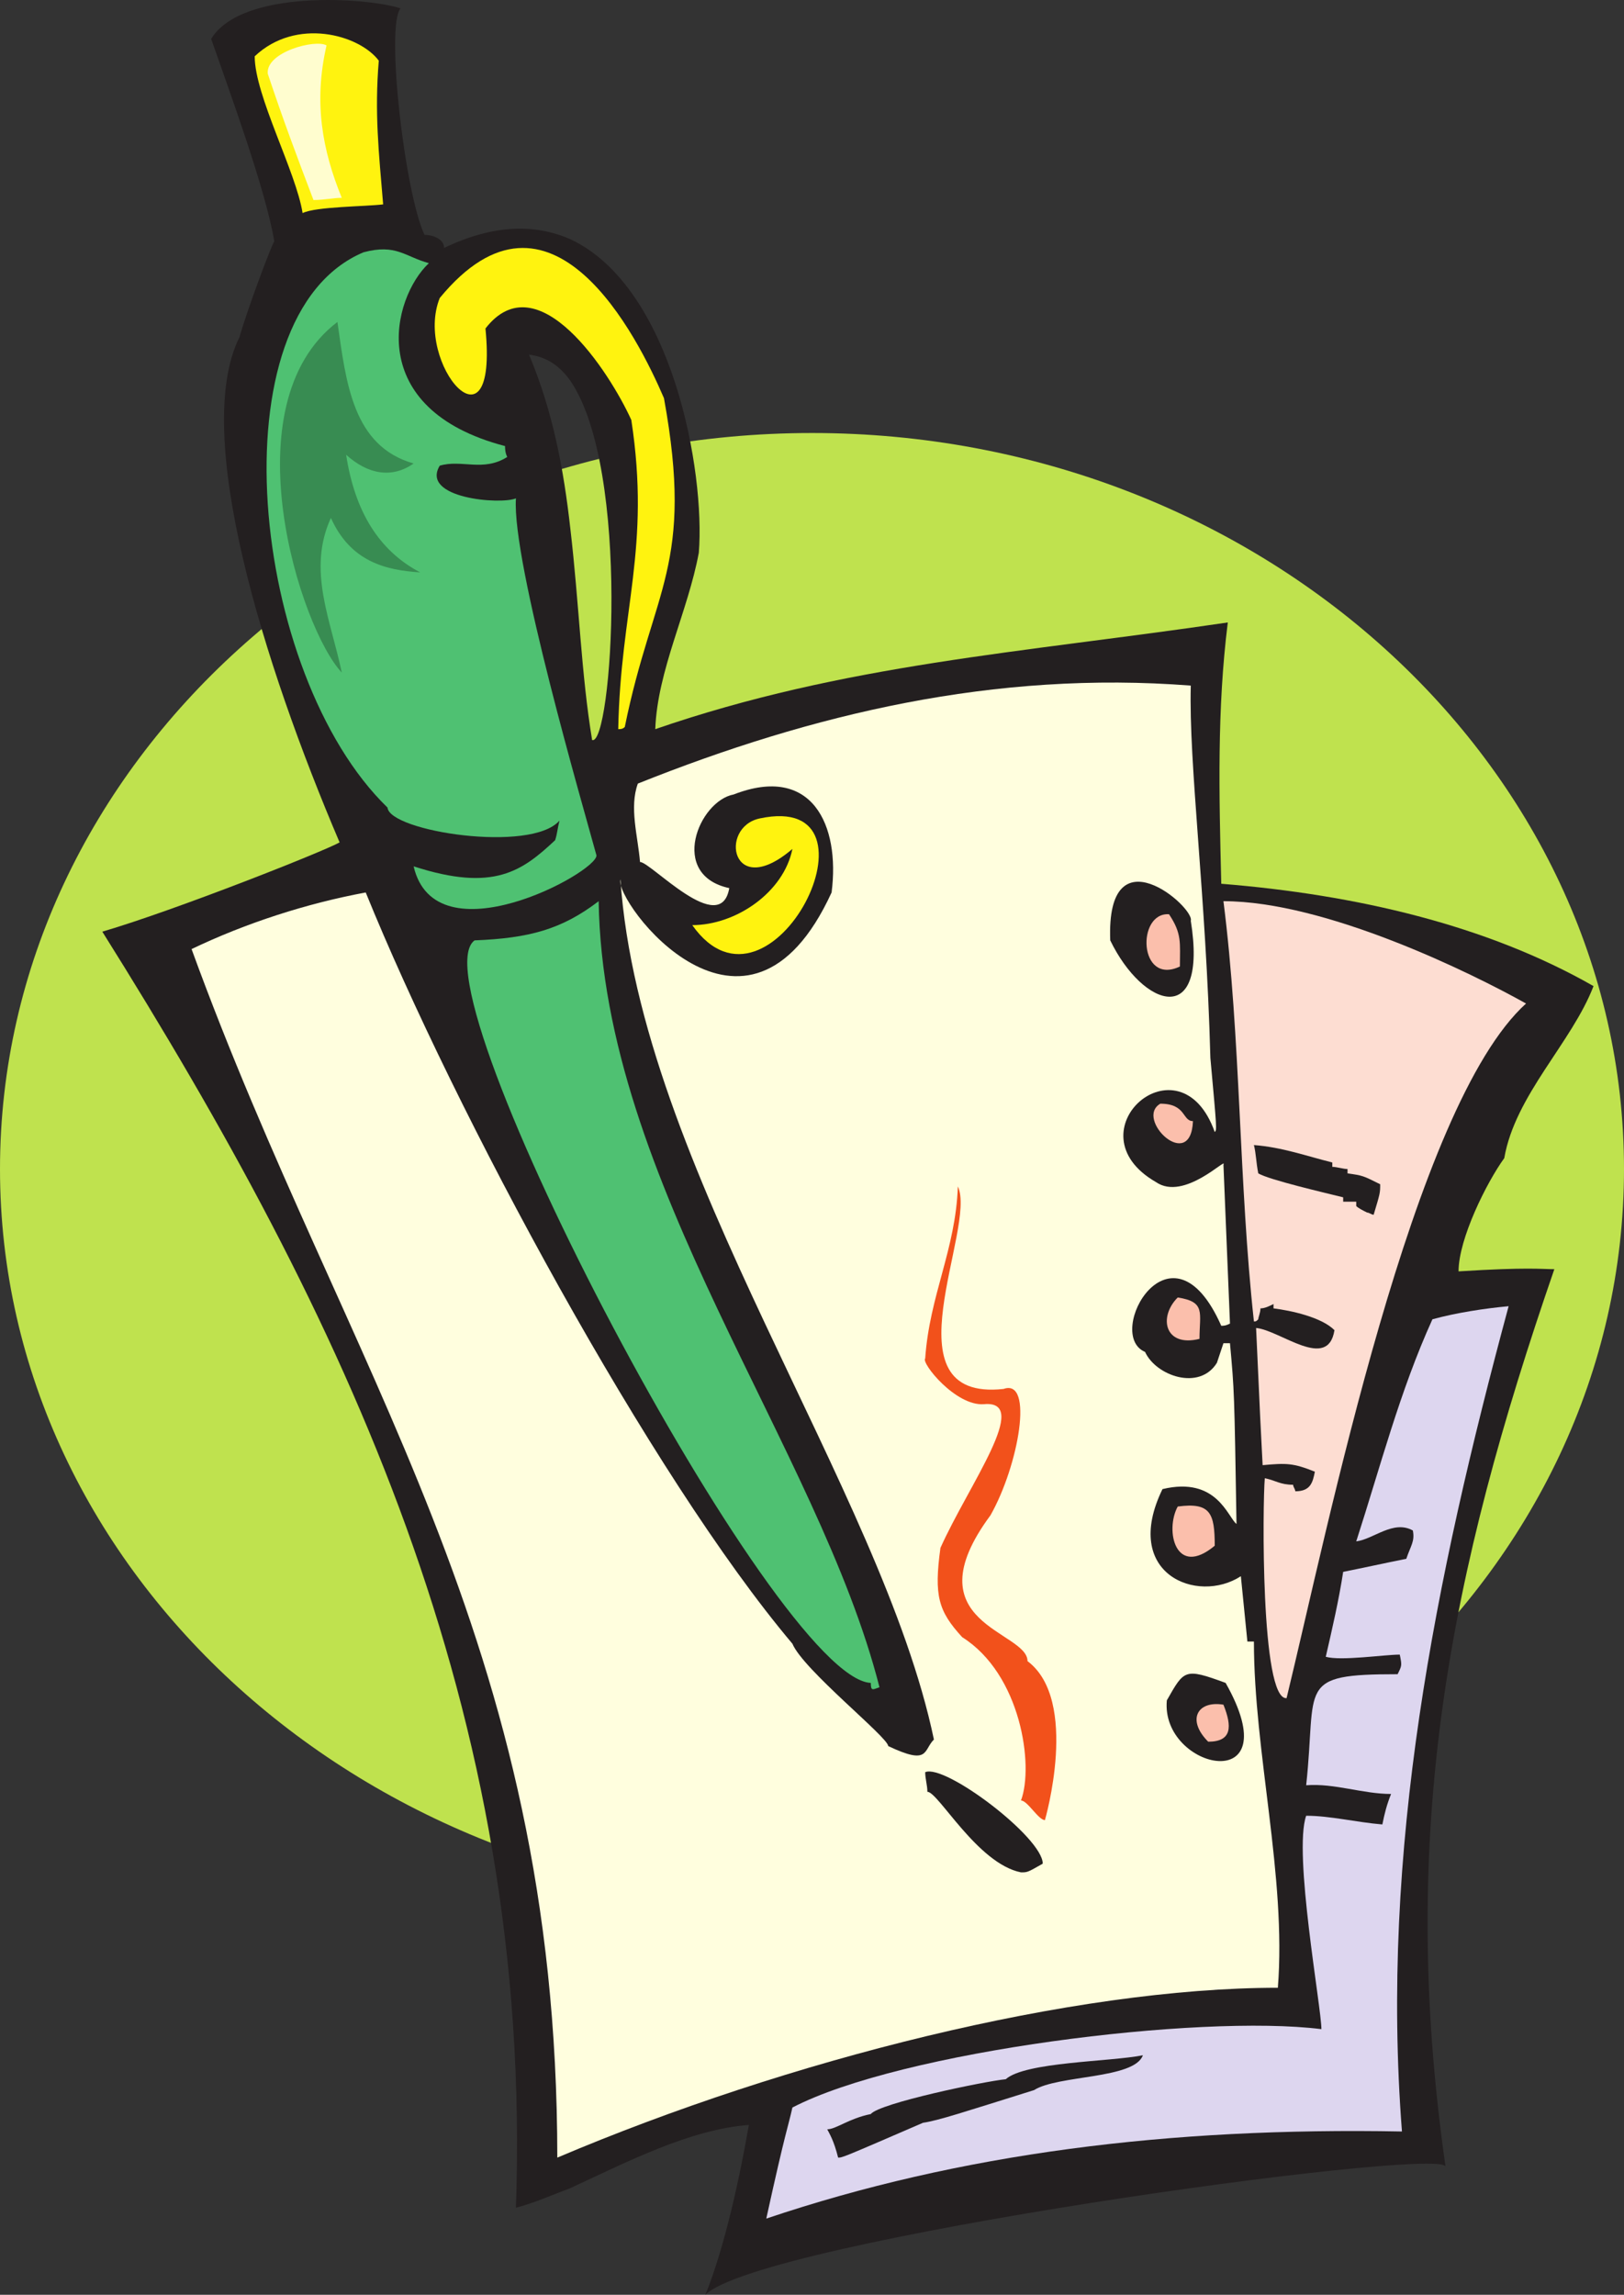
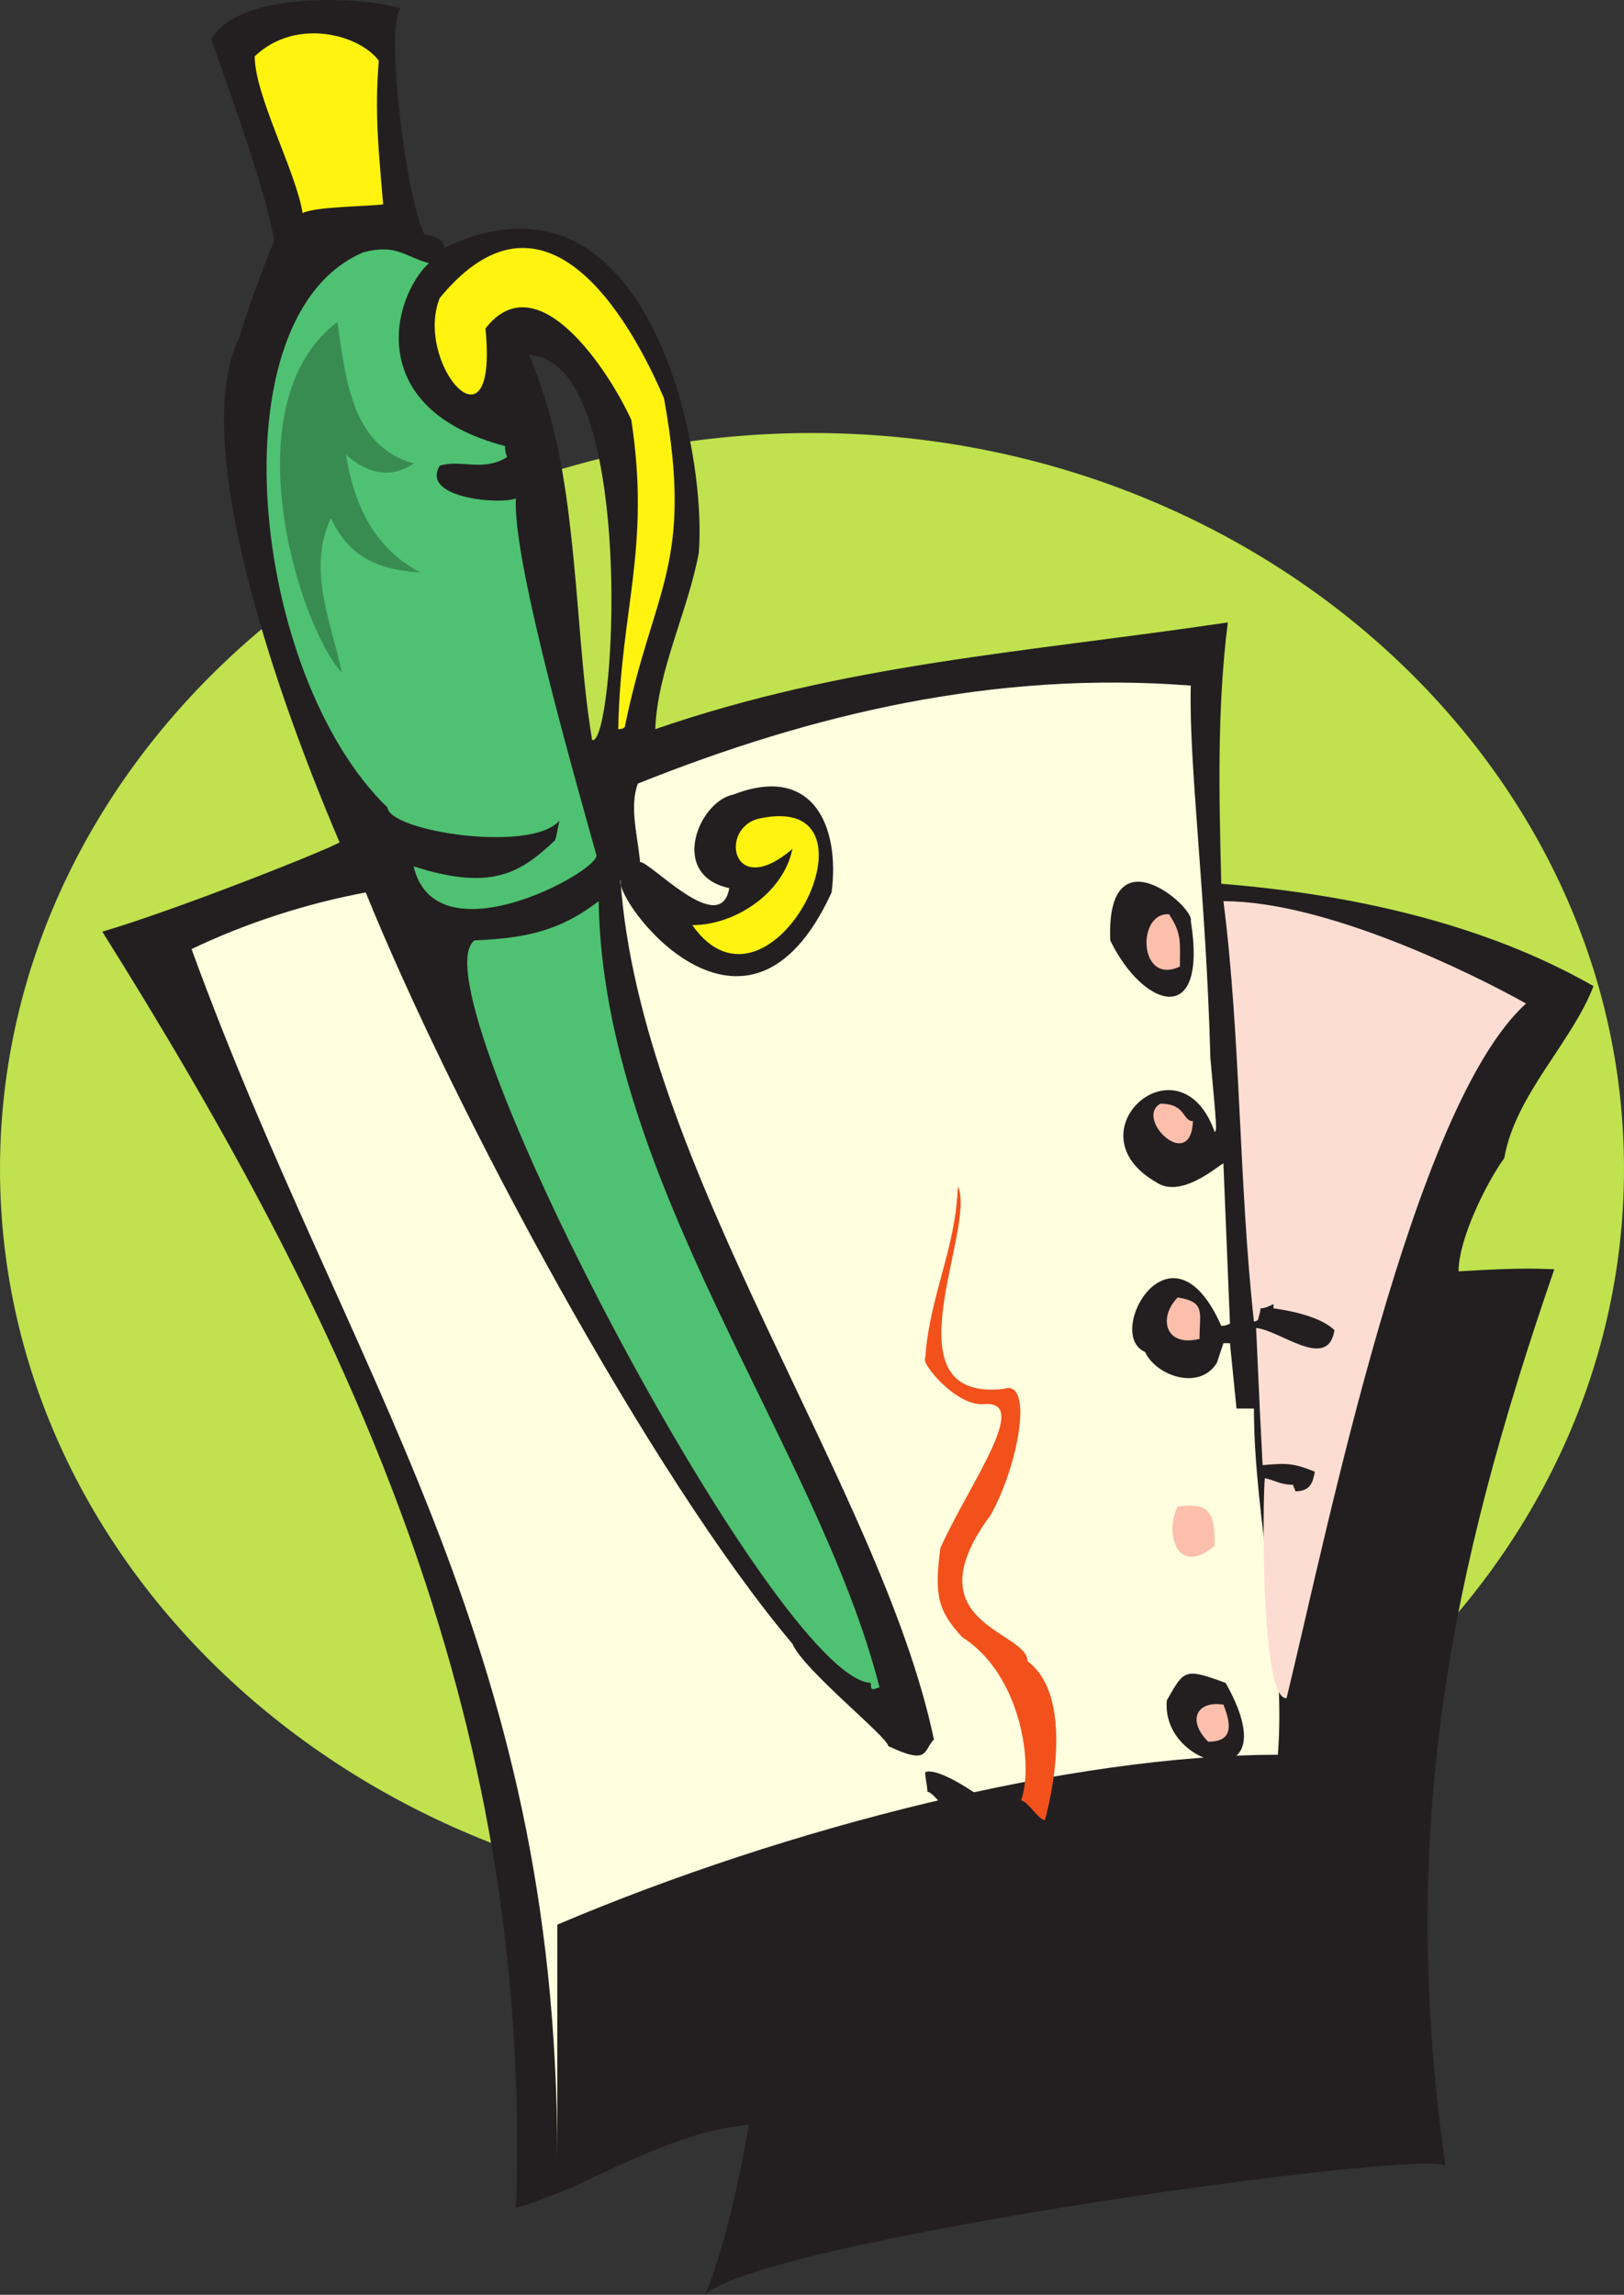
<svg xmlns="http://www.w3.org/2000/svg" width="559.5" height="790.392">
  <rect width="100%" height="100%" fill="#333333" stroke="none" />
  <path fill="#bfe24e" fill-rule="evenodd" d="M279.75 149.142c153.75 0 279.75 114 279.75 253.5s-126 252.75-279.75 252.75S0 542.142 0 402.642s126-253.5 279.75-253.5" />
  <path fill="#231f20" fill-rule="evenodd" d="M196.5 182.142v571.5c19.5-9 41.25-20.25 61.5-21.75-3 17.25-8.25 42-15 58.5 18.75-18.75 251.25-51 255-44.25-16.5-115.5 1.5-204.75 37.5-309-4.5 0-9-.75-33 .75 0-11.25 9.75-30.75 15.75-39 3.75-21.75 23.25-39.75 30.75-59.25-36.75-21-81.75-31.5-128.25-35.25-.75-30.75-1.5-60 2.25-90-71.25 10.5-132 14.25-197.25 36.75.75-20.25 11.25-40.5 15-60.75 2.25-27.75-9-91.5-44.25-108v48.75c21 30.75 14.25 126 7.5 123.75-3.75-22.5-4.5-47.25-7.5-72.75m0-51v-48.75c-12-5.25-26.25-5.25-43.5 3 0-3-3.75-4.5-6.75-4.5-6.75-14.25-13.5-72-8.25-78-11.25-3.75-54.75-6.75-65.25 10.5 6 17.25 18.75 51.75 21.75 69.75-.75.75-9 22.5-12 33-16.5 33 8.25 112.5 34.5 174-5.25 3-56.25 23.25-81.75 30.75 83.25 132.75 148.5 267.75 142.5 439.5 6-1.5 12.75-4.5 18.75-6.75v-571.5c-2.25-20.25-6-40.5-14.25-60 6 .75 10.5 3.75 14.25 9" />
-   <path fill="#ddd6ef" fill-rule="evenodd" d="M264 764.142c6.75-30.75 7.5-31.5 9-38.25 37.5-19.5 140.25-32.25 182.25-27 0-7.5-9.75-60.75-5.25-73.5 8.25 0 17.25 2.25 26.25 3 .75-3.75 1.5-6.75 3-10.5-9.75 0-19.5-3.75-29.25-3 3.75-34.5-3.75-38.25 31.5-38.25 1.5-3 1.5-3 .75-6.75-5.25 0-20.25 2.25-25.5.75 2.25-9.75 4.5-19.5 6-29.25 7.5-1.5 14.25-3 21.75-4.5 1.5-4.5 3-6 2.25-9.75-6.75-3.75-13.5 3-19.5 3.75 8.25-25.5 15-51.75 26.25-76.5 8.25-2.25 18-3.75 26.25-4.5-25.5 94.5-44.25 187.5-36.75 284.25-80.25-1.5-152.25 7.5-219 30" />
-   <path fill="#fffede" fill-rule="evenodd" d="M192 743.142c0-179.25-72.75-270-126-416.25 18.75-9 39.75-15.75 60-19.5 30.75 75.75 98.25 201 147 258.75 3.75 9 33 32.25 33 35.25 14.25 6.75 12 1.5 15.75-2.25-18-86.25-101.25-197.25-108-296.25-2.25 7.5 43.5 68.25 72.75 4.5 3-23.25-6.75-44.25-33.75-33.75-12 2.25-22.5 27.75-1.5 32.25-3 17.25-27-9-30.75-9-.75-9-3.75-18.75-.75-27 60-24 123-39 190.5-33.75-.75 27 5.25 72 6.75 128.25 2.25 24.75 2.25 24.75 1.5 25.5-12-33.75-50.25 0-20.25 17.25 9.75 6.75 24.75-9 23.25-6 .75 18 1.5 36.75 2.25 54.75-1.5.75-2.25.75-3 .75-17.25-39-40.5 3-26.25 9 3.75 8.25 18.75 13.5 24.75 3.75l2.25-6.75h2.25c1.5 16.5 1.5 16.5 2.25 62.25-3-2.25-6.75-16.5-25.5-12-14.25 29.25 12 39.75 27 30l2.25 22.5H432c0 38.25 11.25 81 8.25 119.25-70.5 0-168.75 24.75-248.25 58.5" />
+   <path fill="#fffede" fill-rule="evenodd" d="M192 743.142c0-179.25-72.75-270-126-416.25 18.75-9 39.75-15.75 60-19.5 30.75 75.75 98.25 201 147 258.75 3.75 9 33 32.25 33 35.25 14.25 6.75 12 1.5 15.75-2.25-18-86.25-101.25-197.25-108-296.25-2.25 7.5 43.5 68.25 72.75 4.5 3-23.25-6.75-44.25-33.75-33.75-12 2.25-22.5 27.75-1.5 32.25-3 17.25-27-9-30.75-9-.75-9-3.75-18.75-.75-27 60-24 123-39 190.5-33.75-.75 27 5.25 72 6.75 128.25 2.25 24.75 2.25 24.75 1.5 25.5-12-33.75-50.25 0-20.25 17.25 9.75 6.75 24.75-9 23.25-6 .75 18 1.5 36.75 2.25 54.75-1.5.75-2.25.75-3 .75-17.25-39-40.5 3-26.25 9 3.75 8.25 18.75 13.5 24.75 3.75l2.25-6.75h2.25l2.25 22.5H432c0 38.25 11.25 81 8.25 119.25-70.5 0-168.75 24.75-248.25 58.5" />
  <path fill="#231f20" fill-rule="evenodd" d="M288.75 743.142c-1.5-6-3-8.25-3.75-9.75 3 0 7.5-3.75 15-5.25 3-3.75 39-11.25 46.5-12 6.75-6 36-6 47.25-8.25-3 8.25-29.25 6.75-37.5 12-24 7.5-33 10.5-38.25 11.25-27.75 12-27.75 12-29.25 12m63-98.25c-15-3-28.5-27.75-32.25-27.75 0-2.25-.75-4.5-.75-6.75 6.75-3 40.5 22.5 40.5 31.5-5.25 3-5.25 3-7.5 3" />
  <path fill="#f2511b" fill-rule="evenodd" d="M360 626.892c-2.25 0-6-6.75-8.25-6.75 4.5-12 0-43.5-20.25-56.25-8.25-9-9.75-14.25-7.5-30.75 9.75-21.75 31.5-51 15-49.5-9.75.75-21.75-14.25-20.25-15.75 1.5-21.75 10.5-37.5 11.25-59.25 6.75 14.25-25.5 74.25 15.75 69.75 10.5-3.75 5.25 26.25-4.5 43.5-27.75 37.5 12.75 39.75 12.75 50.25 18 13.5 6 54.75 6 54.75" />
  <path fill="#231f20" fill-rule="evenodd" d="M402 585.642c6-10.5 6-11.25 20.25-6 22.5 39.75-22.5 30-20.25 6" />
  <path fill="#fbbfac" fill-rule="evenodd" d="M416.25 599.892c-7.5-7.5-3.75-14.25 5.25-12.75 3 7.5 3 12.75-5.25 12.75" />
  <path fill="#fdddd2" fill-rule="evenodd" d="M435.75 509.142c3.75.75 5.25 2.25 9.75 2.25 0 .75.75 1.5.75 2.25 5.25 0 6-3 6.75-6.75-7.5-3-9.75-3-18-2.25-.75-14.25-.75-14.25-2.25-47.25 8.25.75 24.75 15 27 .75-4.5-4.5-15-6.75-21-7.5v-1.5c-1.5.75-3 1.5-4.5 1.5 0 1.5-.75 3-.75 3.75-.75.75-.75.75-1.5.75-5.25-48-4.5-97.5-10.5-144.75 35.25 0 85.5 24.75 104.25 35.25-39 35.25-68.25 180.75-82.5 239.25-9 .75-8.25-67.5-7.5-75.75" />
  <path fill="#4fc172" fill-rule="evenodd" d="M300 579.642c-33-1.5-158.25-240-136.5-255.75 18.75-.75 30-3.75 42.75-13.5 1.5 96.75 75.75 188.25 96.75 270.75-2.25.75-3 1.5-3-1.5" />
  <path fill="#fbbfac" fill-rule="evenodd" d="M405.75 518.892c11.25-1.5 12.75 2.25 12.75 13.5-13.5 11.25-17.25-5.25-12.75-13.5m0-72c9.75 1.5 7.5 5.25 7.5 14.25-12 3-14.25-7.5-7.5-14.25" />
-   <path fill="#231f20" fill-rule="evenodd" d="M471 417.642c-1.5-.75-3-1.5-3.75-2.25v-1.5h-4.5v-1.5c-6-1.5-25.5-6-29.25-8.25-.75-3.75-.75-6.75-1.5-9.75 9.75.75 18 3.75 27 6v1.5c1.5 0 3.75.75 5.25.75v1.5c5.25.75 5.25.75 11.25 3.75 0 3 0 3-2.25 10.5-.75 0-1.5-.75-2.25-.75" />
  <path fill="#fbbfac" fill-rule="evenodd" d="M399.75 380.142c9 0 7.5 6 11.25 6-.75 18-20.25-.75-11.25-6" />
  <path fill="#231f20" fill-rule="evenodd" d="M382.5 323.892c-1.5-38.25 29.25-11.25 27.75-6.75 6 37.5-16.5 30-27.75 6.75" />
  <path fill="#fbbfac" fill-rule="evenodd" d="M402.75 314.892c4.5 6.75 3.75 9.75 3.75 18-14.25 6.75-15-18.75-3.75-18" />
  <path fill="#fff30f" fill-rule="evenodd" d="M238.5 318.642c15 0 31.5-11.25 34.5-26.25-21 18-25.5-7.5-11.25-10.5 45.75-9.75 3.75 75-23.25 36.75" />
  <path fill="#4fc172" fill-rule="evenodd" d="M142.5 298.392c27.75 9 37.5 1.5 48.75-9 .75-2.25.75-3.75 1.5-6.75-9.75 11.25-58.5 3.75-59.25-4.5-47.25-45.75-60-169.5-8.25-191.25 11.25-3 14.25 1.5 22.5 3.75-12.75 12-22.5 50.25 26.25 63 0 .75 0 2.25.75 3.75-8.25 5.25-15.75.75-23.25 3-6.75 11.25 21 13.5 26.25 11.25-1.5 21.75 23.25 106.5 27.75 123 0 6-55.5 36-63 3.75" />
  <path fill="#fff30f" fill-rule="evenodd" d="M213 251.142c.75-41.25 11.25-62.25 4.5-106.5-7.5-16.5-32.25-54.75-50.25-31.5 4.5 45.75-24.75 12-15.75-10.5 38.25-46.5 68.25 13.5 77.25 34.5 10.5 57.75-3.75 65.25-13.5 113.25-.75.75-1.5.75-2.25.75M104.25 73.392c-2.25-14.25-16.5-40.5-16.5-54 14.25-13.5 36-7.5 42.75 1.5-1.5 18 0 31.5 1.5 49.5-6 .75-23.25.75-27.75 3" />
-   <path fill="#fffdcf" fill-rule="evenodd" d="M92.25 25.392c5.25 15.75 9.75 27.75 15.75 43.5 3.75 0 6.75-.75 9.75-.75-6.75-16.5-9.75-33-5.25-52.5-3.75-2.25-21 2.25-20.25 9.75" />
  <path fill="#388c52" fill-rule="evenodd" d="M117.75 231.642c-3.75-18-12-35.25-3.75-53.25 6.75 15 18.75 18 30.75 18.75-14.25-7.5-22.5-21-25.5-40.5 7.5 6.75 15.75 8.25 23.25 3-21-6-23.25-27.75-26.25-48.75-37.5 28.5-12.75 105.75 1.5 120.75" />
</svg>